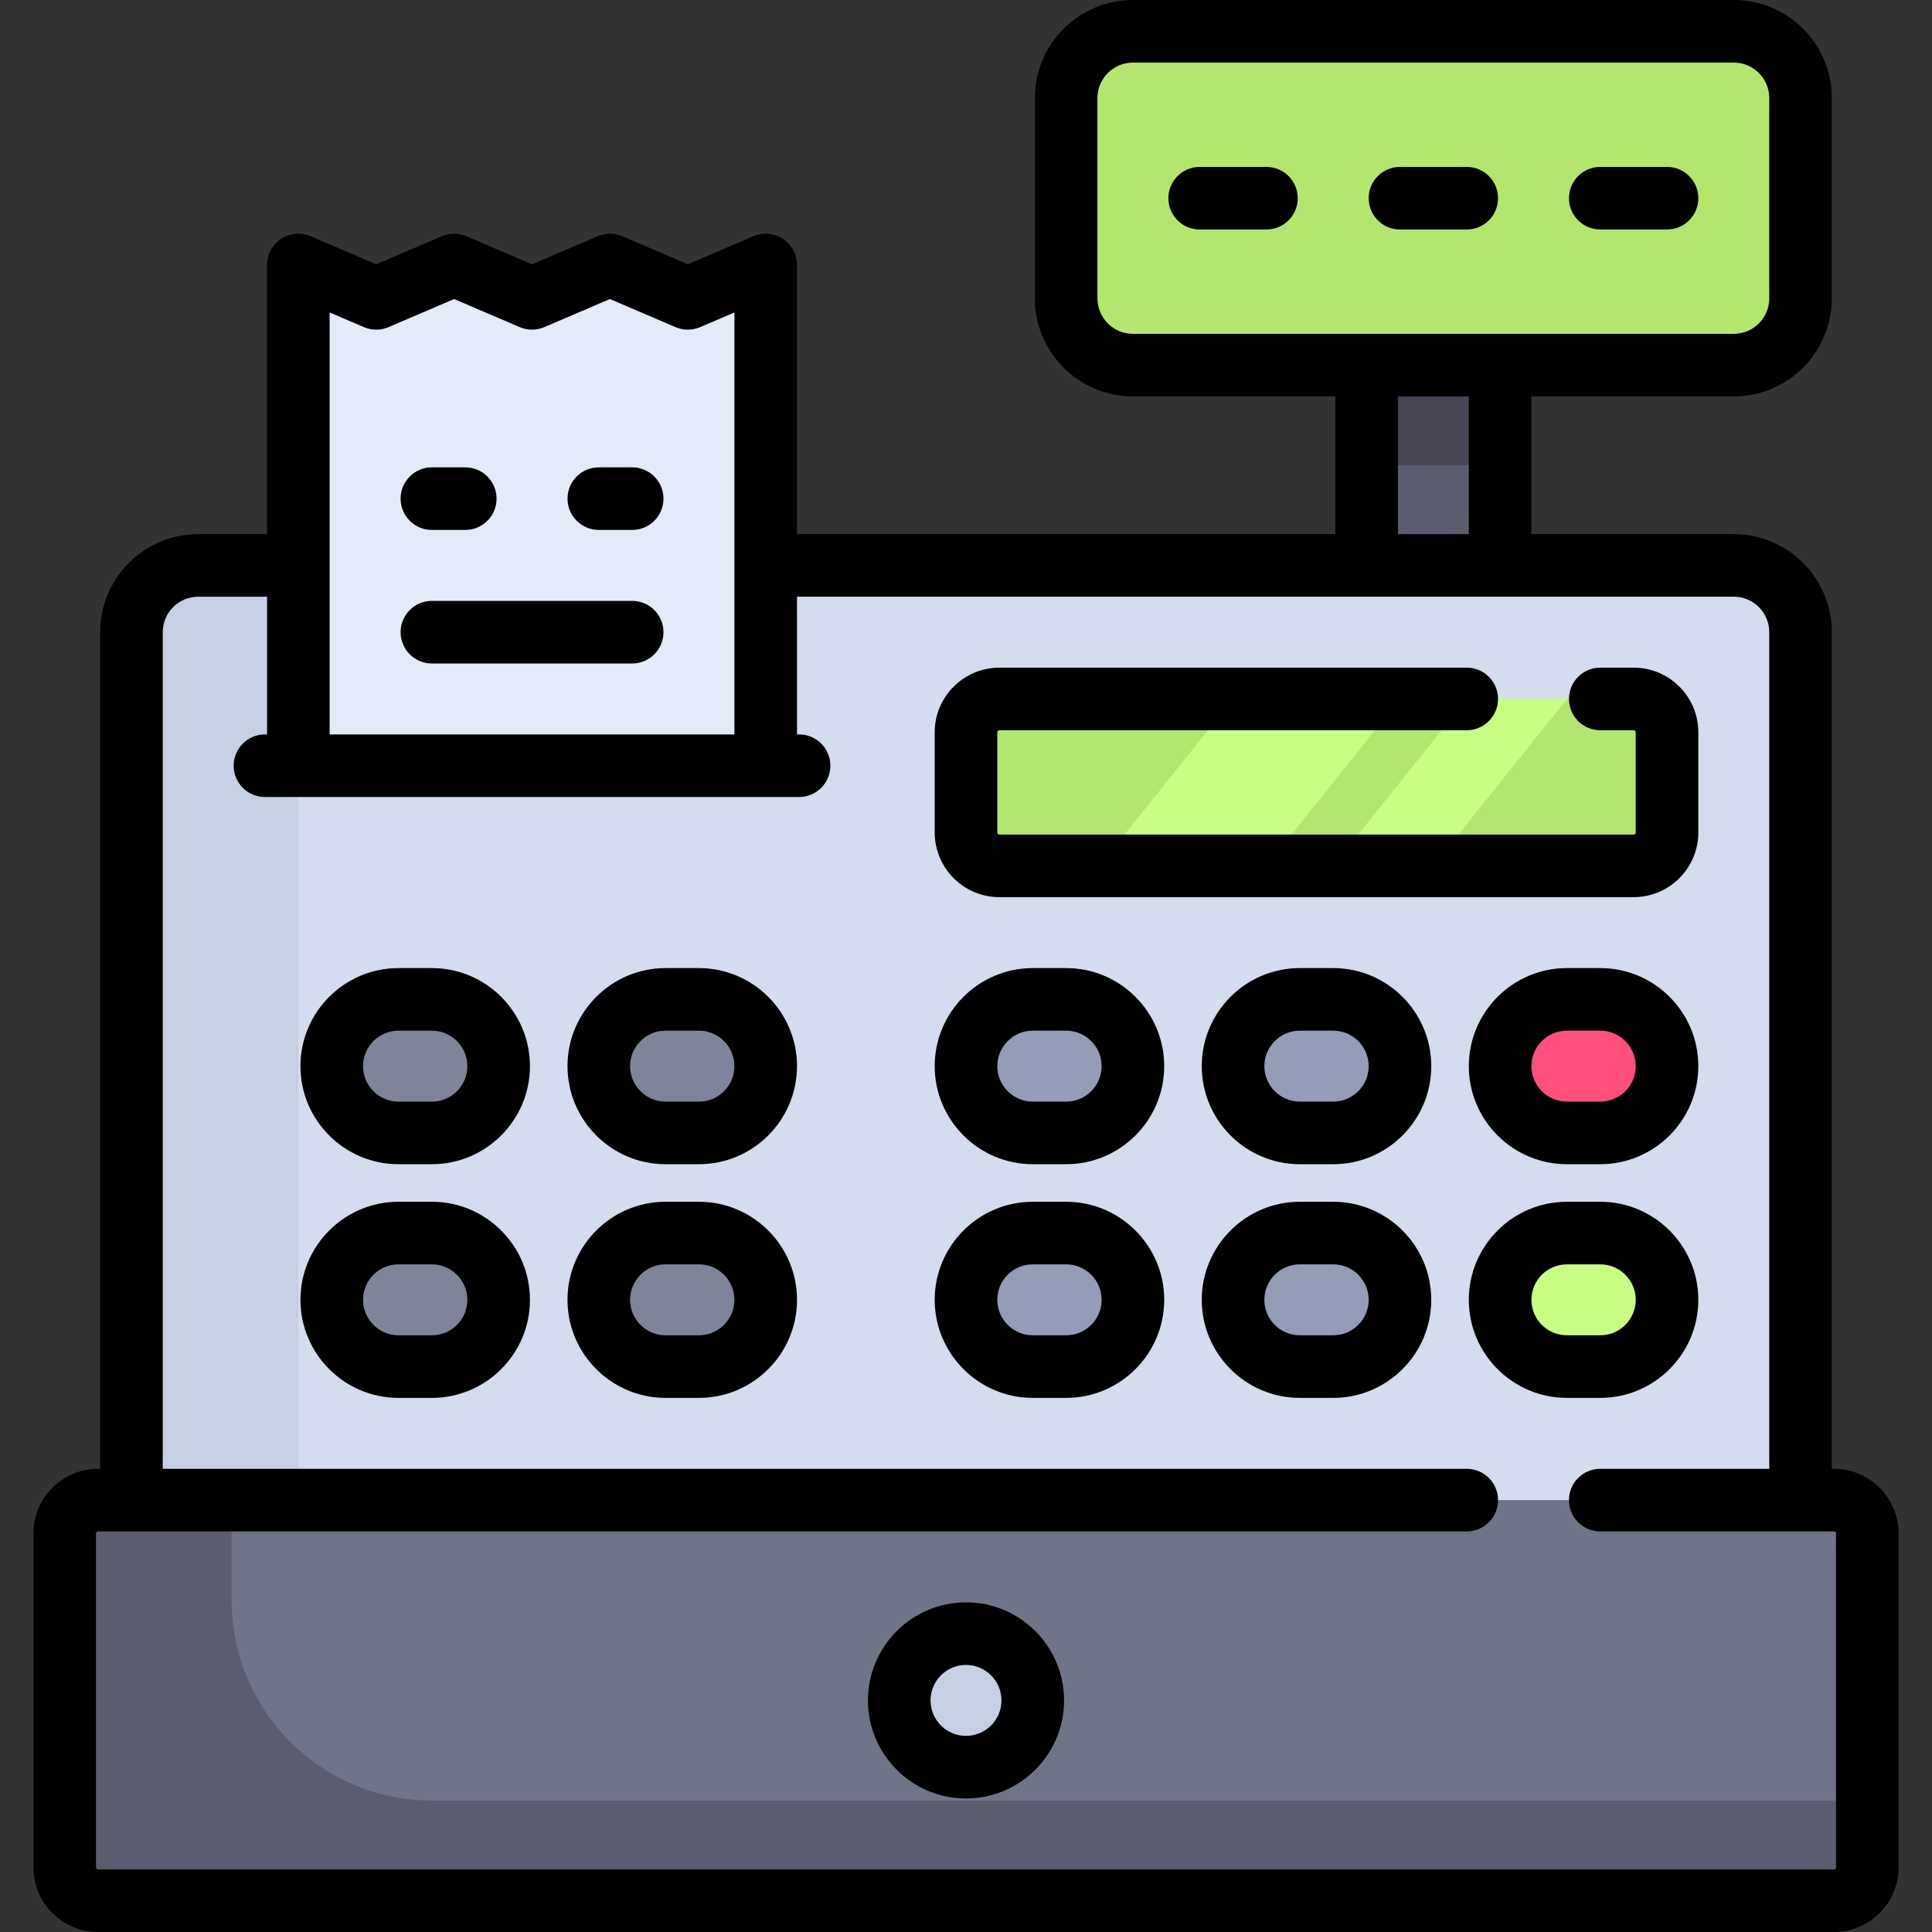
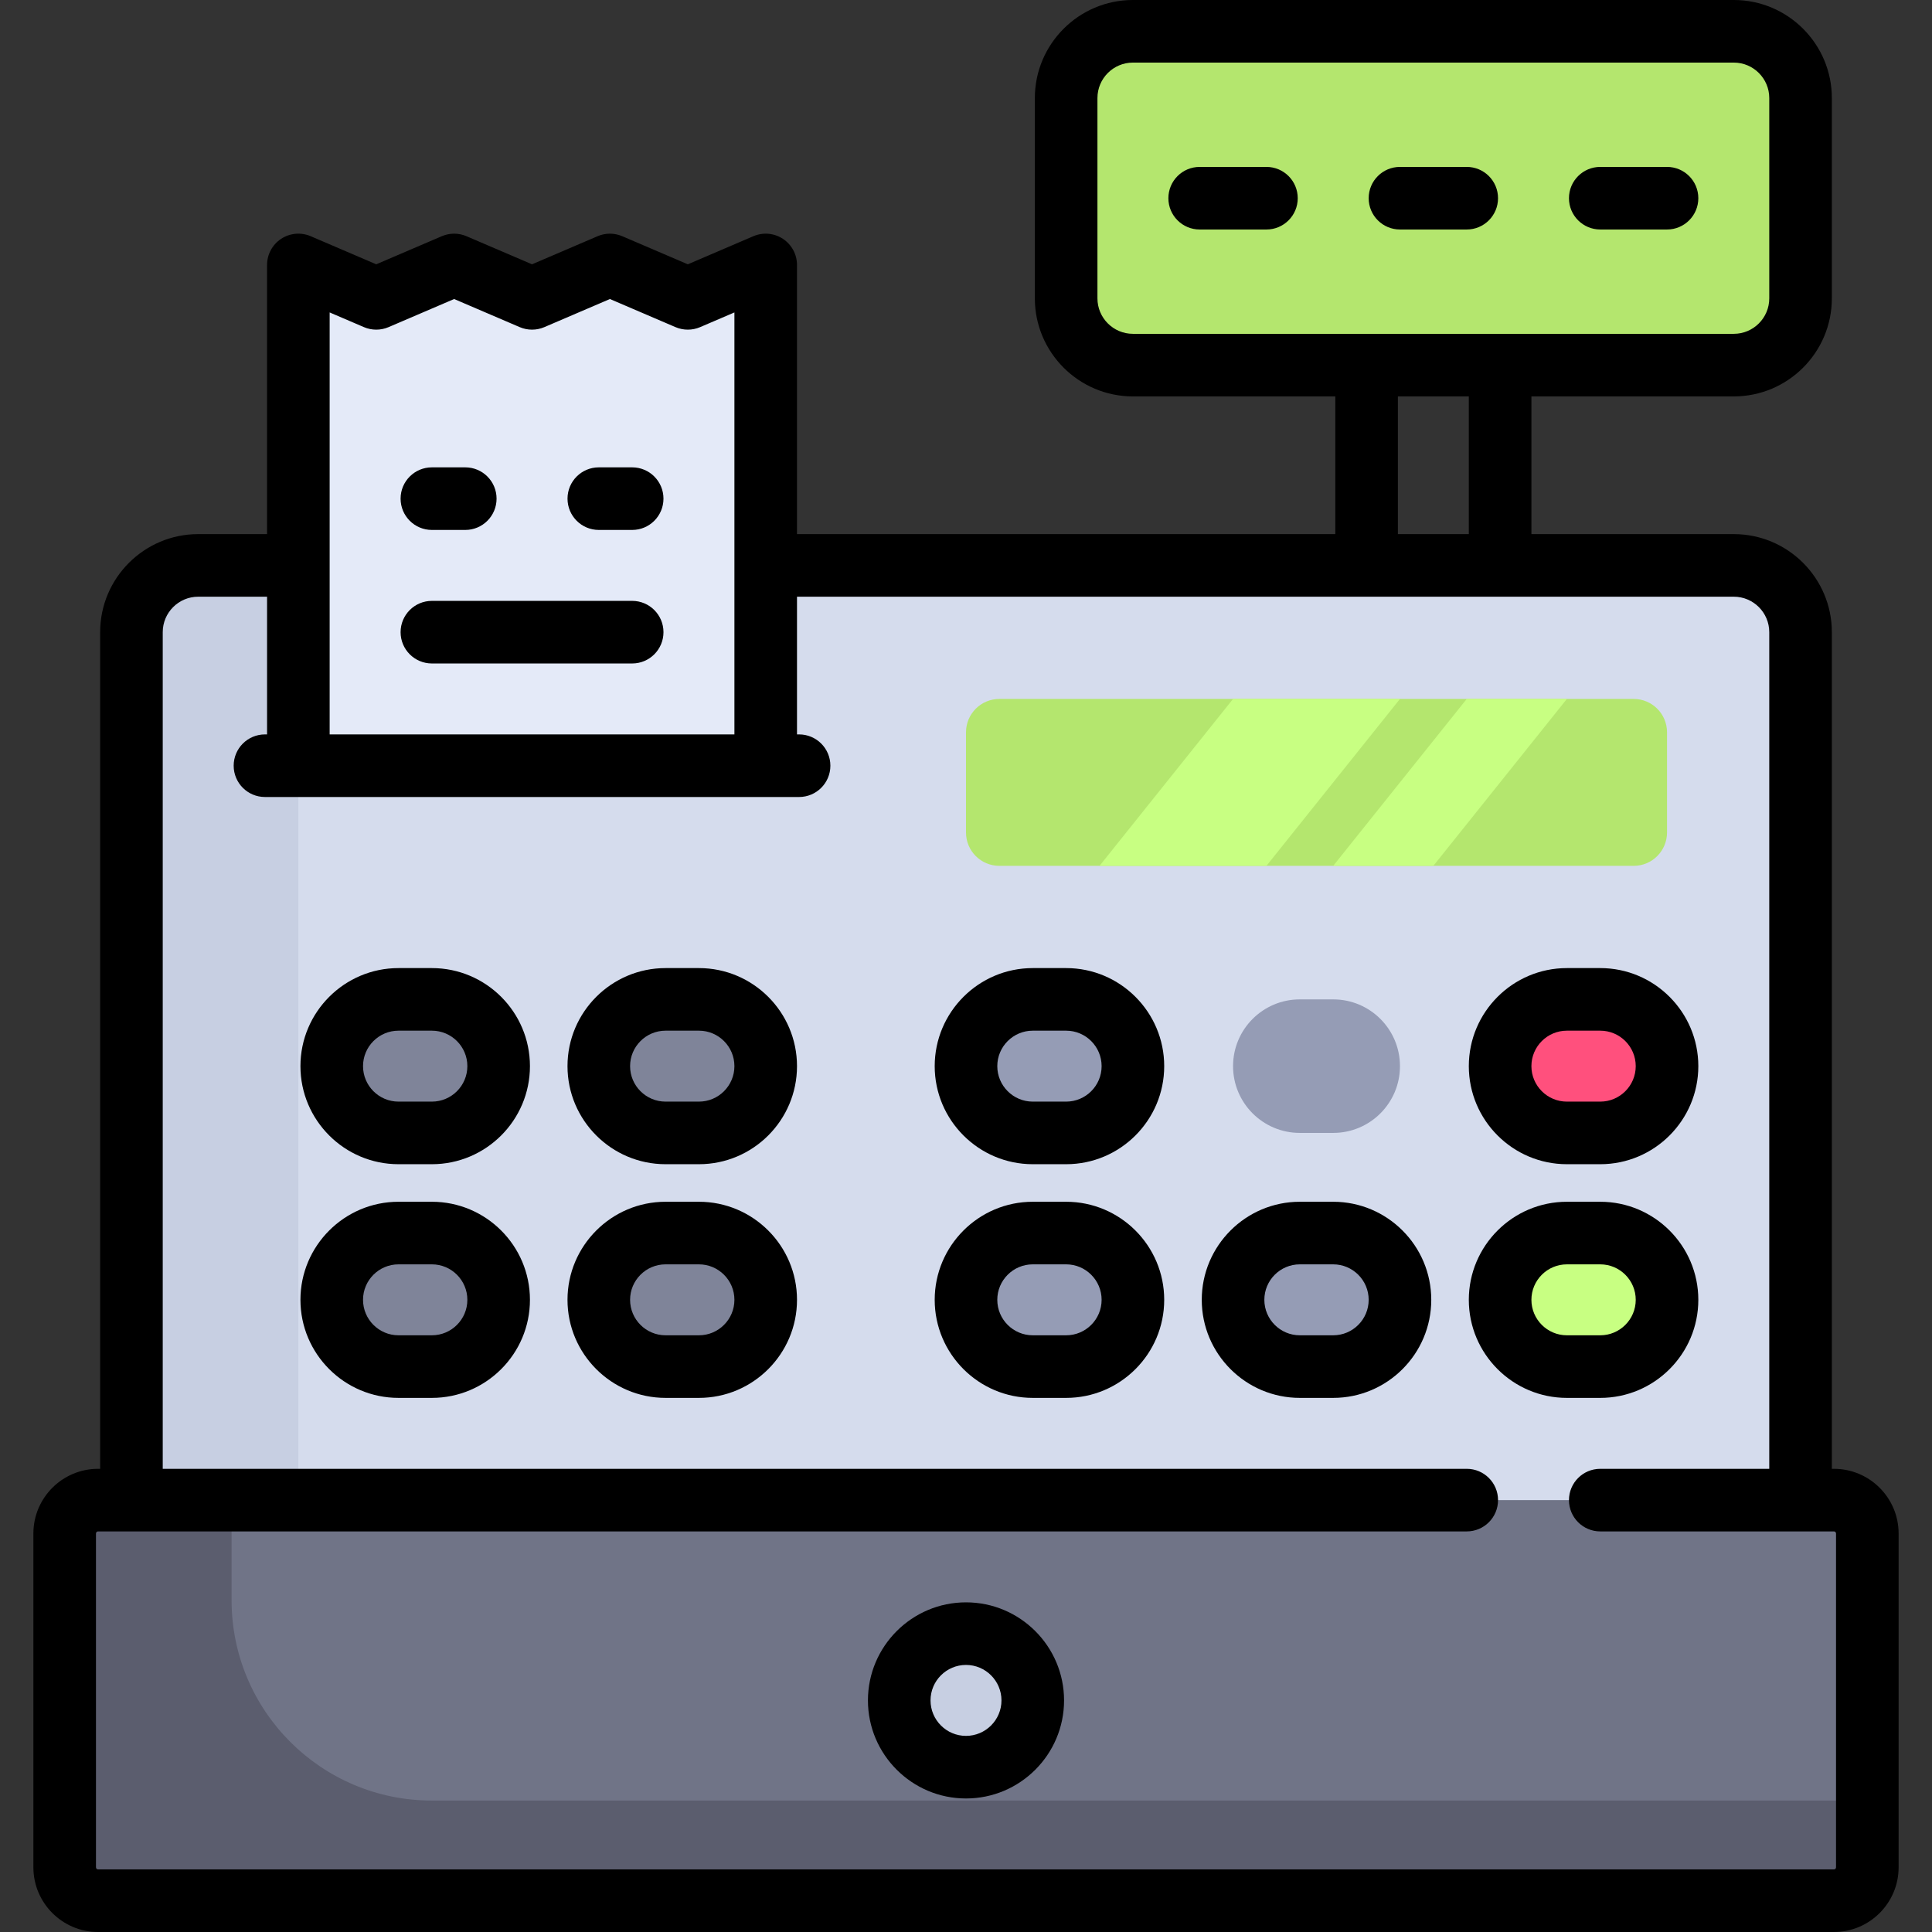
<svg xmlns="http://www.w3.org/2000/svg" version="1.1" id="Layer_1" viewBox="0 0 512 512" xml:space="preserve">
  <rect x="0" y="0" width="512" height="512" fill="#333333" stroke="none" />
-   <rect x="362.16" y="87.914" style="fill:#5B5D6E;" width="35.387" height="70.773" />
-   <rect x="362.16" y="87.914" style="fill:#464655;" width="35.387" height="35.387" />
  <path style="fill:#D5DCED;" d="M459.473,149.84H52.527c-9.772,0-17.693,7.921-17.693,17.693v238.86h442.333v-238.86  C477.166,157.761,469.245,149.84,459.473,149.84z" />
  <path style="fill:#B4E66E;" d="M432.933,229.46H264.847c-4.886,0-8.847-3.961-8.847-8.847v-26.54c0-4.886,3.961-8.847,8.847-8.847  h168.086c4.886,0,8.847,3.961,8.847,8.847v26.54C441.78,225.499,437.819,229.46,432.933,229.46z" />
  <path style="fill:#C7CFE2;" d="M96.76,149.84H52.527c-9.771,0-17.693,7.921-17.693,17.693v238.86h44.233v-238.86  C79.067,157.761,86.989,149.84,96.76,149.84z" />
  <path style="fill:#707487;" d="M486.013,503.706H25.987c-4.886,0-8.847-3.961-8.847-8.847v-88.467c0-4.886,3.961-8.847,8.847-8.847  h460.026c4.886,0,8.847,3.961,8.847,8.847v88.467C494.86,499.745,490.898,503.706,486.013,503.706z" />
  <circle style="fill:#C7CFE2;" cx="256" cy="450.626" r="17.693" />
  <path style="fill:#B4E66E;" d="M300.233,96.76h159.24c9.772,0,17.693-7.921,17.693-17.693v-53.08  c0-9.772-7.921-17.693-17.693-17.693h-159.24c-9.772,0-17.693,7.921-17.693,17.693v53.08C282.54,88.839,290.461,96.76,300.233,96.76  z" />
  <g>
    <path style="fill:#959CB5;" d="M282.54,300.233h-8.847c-9.772,0-17.693-7.921-17.693-17.693l0,0   c0-9.772,7.921-17.693,17.693-17.693h8.847c9.772,0,17.693,7.921,17.693,17.693l0,0   C300.233,292.312,292.312,300.233,282.54,300.233z" />
    <path style="fill:#959CB5;" d="M353.313,300.233h-8.847c-9.772,0-17.693-7.921-17.693-17.693l0,0   c0-9.772,7.921-17.693,17.693-17.693h8.847c9.772,0,17.693,7.921,17.693,17.693l0,0   C371.006,292.312,363.085,300.233,353.313,300.233z" />
  </g>
  <path style="fill:#FF507D;" d="M424.086,300.233h-8.847c-9.772,0-17.693-7.921-17.693-17.693l0,0  c0-9.772,7.921-17.693,17.693-17.693h8.847c9.772,0,17.693,7.921,17.693,17.693l0,0C441.78,292.312,433.859,300.233,424.086,300.233  z" />
  <path style="fill:#959CB5;" d="M282.54,362.16h-8.847c-9.772,0-17.693-7.921-17.693-17.693l0,0c0-9.772,7.921-17.693,17.693-17.693  h8.847c9.772,0,17.693,7.921,17.693,17.693l0,0C300.233,354.239,292.312,362.16,282.54,362.16z" />
  <g>
    <path style="fill:#7F8499;" d="M185.227,300.233h-8.847c-9.772,0-17.693-7.921-17.693-17.693l0,0   c0-9.772,7.921-17.693,17.693-17.693h8.847c9.772,0,17.693,7.921,17.693,17.693l0,0   C202.92,292.312,194.999,300.233,185.227,300.233z" />
    <path style="fill:#7F8499;" d="M185.227,362.16h-8.847c-9.772,0-17.693-7.921-17.693-17.693l0,0   c0-9.772,7.921-17.693,17.693-17.693h8.847c9.772,0,17.693,7.921,17.693,17.693l0,0C202.92,354.239,194.999,362.16,185.227,362.16z   " />
    <path style="fill:#7F8499;" d="M114.454,300.233h-8.847c-9.772,0-17.693-7.921-17.693-17.693l0,0   c0-9.772,7.921-17.693,17.693-17.693h8.847c9.772,0,17.693,7.921,17.693,17.693l0,0   C132.147,292.312,124.226,300.233,114.454,300.233z" />
    <path style="fill:#7F8499;" d="M114.454,362.16h-8.847c-9.772,0-17.693-7.921-17.693-17.693l0,0   c0-9.772,7.921-17.693,17.693-17.693h8.847c9.772,0,17.693,7.921,17.693,17.693l0,0C132.147,354.239,124.226,362.16,114.454,362.16   z" />
  </g>
  <path style="fill:#959CB5;" d="M353.313,362.16h-8.847c-9.772,0-17.693-7.921-17.693-17.693l0,0c0-9.772,7.921-17.693,17.693-17.693  h8.847c9.772,0,17.693,7.921,17.693,17.693l0,0C371.006,354.239,363.085,362.16,353.313,362.16z" />
  <path style="fill:#C8FF82;" d="M424.086,362.16h-8.847c-9.772,0-17.693-7.921-17.693-17.693l0,0c0-9.772,7.921-17.693,17.693-17.693  h8.847c9.772,0,17.693,7.921,17.693,17.693l0,0C441.78,354.239,433.859,362.16,424.086,362.16z" />
  <path style="fill:#5B5D6E;" d="M114.454,477.166c-29.316,0-53.08-23.764-53.08-53.08v-26.54H25.987  c-4.886,0-8.847,3.961-8.847,8.847v88.467c0,4.886,3.961,8.847,8.847,8.847h460.026c4.886,0,8.847-3.961,8.847-8.847v-17.693  H114.454z" />
  <polygon style="fill:#E4EAF8;" points="182.278,79.067 161.636,70.22 140.994,79.067 120.352,70.22 99.711,79.067 79.068,70.22   79.068,202.92 202.92,202.92 202.92,70.22 " />
  <g>
    <polygon style="fill:#C8FF82;" points="291.387,229.46 326.773,185.227 371.006,185.227 335.62,229.46  " />
    <polygon style="fill:#C8FF82;" points="353.313,229.46 388.7,185.227 415.24,185.227 379.853,229.46  " />
  </g>
  <path d="M486.013,389.253h-0.553V167.533c0-14.329-11.658-25.987-25.987-25.987H405.84v-36.492h53.633  c14.329,0,25.987-11.658,25.987-25.987v-53.08C485.46,11.658,473.802,0,459.473,0h-159.24c-14.329,0-25.987,11.658-25.987,25.987  v53.08c0,14.329,11.658,25.987,25.987,25.987h53.633v36.492H211.214V70.22c0-2.788-1.401-5.39-3.728-6.924  c-2.328-1.535-5.27-1.798-7.833-0.699l-17.375,7.447l-17.375-7.447c-2.087-0.895-4.448-0.895-6.534,0l-17.376,7.446l-17.374-7.447  c-2.086-0.895-4.448-0.895-6.534,0l-17.375,7.447l-17.375-7.447c-2.562-1.099-5.506-0.836-7.833,0.699s-3.728,4.136-3.728,6.924  v71.327H52.527c-14.329,0-25.987,11.658-25.987,25.987v221.719h-0.553c-9.452,0-17.14,7.689-17.14,17.14v88.467  c0,9.452,7.689,17.14,17.14,17.14h460.026c9.452,0,17.14-7.689,17.14-17.14v-88.467  C503.153,396.942,495.464,389.253,486.013,389.253z M290.834,79.067v-53.08c0-5.183,4.217-9.4,9.4-9.4h159.24  c5.183,0,9.4,4.217,9.4,9.4v53.08c0,5.183-4.217,9.4-9.4,9.4h-159.24C295.05,88.467,290.834,84.25,290.834,79.067z M370.454,105.054  h18.799v36.492h-18.799V105.054z M96.443,86.691c2.087,0.895,4.448,0.895,6.534,0l17.375-7.447l17.374,7.447  c2.086,0.895,4.448,0.895,6.534,0l17.375-7.447l17.375,7.447c2.087,0.895,4.448,0.895,6.534,0l9.081-3.893v111.828H87.362V82.798  L96.443,86.691z M486.566,494.86c0,0.305-0.248,0.553-0.553,0.553H25.987c-0.305,0-0.553-0.248-0.553-0.553v-88.467  c0-0.305,0.248-0.553,0.553-0.553h362.716c4.58,0,8.294-3.713,8.294-8.294s-3.713-8.294-8.294-8.294H43.127V167.533  c0-5.183,4.217-9.4,9.4-9.4h18.247v36.492H70.22c-4.58,0-8.294,3.713-8.294,8.294s3.713,8.294,8.294,8.294h141.546  c4.58,0,8.294-3.713,8.294-8.294s-3.713-8.294-8.294-8.294h-0.553v-36.492h248.259c5.183,0,9.4,4.217,9.4,9.4v221.719h-44.786  c-4.58,0-8.294,3.713-8.294,8.294s3.713,8.294,8.294,8.294h61.927c0.305,0,0.553,0.248,0.553,0.553V494.86z" />
  <path d="M256,424.639c-14.329,0-25.987,11.658-25.987,25.987s11.658,25.987,25.987,25.987s25.987-11.658,25.987-25.987  S270.329,424.639,256,424.639z M256,460.026c-5.183,0-9.4-4.217-9.4-9.4s4.217-9.4,9.4-9.4c5.183,0,9.4,4.217,9.4,9.4  S261.183,460.026,256,460.026z" />
  <path d="M114.455,175.827h53.079c4.58,0,8.294-3.713,8.294-8.294s-3.713-8.294-8.294-8.294h-53.079c-4.58,0-8.294,3.713-8.294,8.294  S109.874,175.827,114.455,175.827z" />
  <path d="M158.692,140.441h8.841c4.58,0,8.294-3.713,8.294-8.294s-3.713-8.294-8.294-8.294h-8.841c-4.58,0-8.294,3.713-8.294,8.294  S154.112,140.441,158.692,140.441z" />
-   <path d="M114.455,140.441h8.846c4.58,0,8.294-3.713,8.294-8.294s-3.713-8.294-8.294-8.294h-8.846c-4.58,0-8.294,3.713-8.294,8.294  S109.874,140.441,114.455,140.441z" />
-   <path d="M450.073,220.613v-26.54c0-9.452-7.689-17.14-17.14-17.14h-8.844c-4.58,0-8.294,3.713-8.294,8.294s3.713,8.294,8.294,8.294  h8.844c0.305,0,0.553,0.248,0.553,0.553v26.54c0,0.305-0.248,0.553-0.553,0.553H264.847c-0.305,0-0.553-0.248-0.553-0.553v-26.54  c0-0.305,0.248-0.553,0.553-0.553h123.852c4.58,0,8.294-3.713,8.294-8.294s-3.713-8.294-8.294-8.294H264.847  c-9.452,0-17.14,7.689-17.14,17.14v26.54c0,9.452,7.689,17.14,17.14,17.14h168.086C442.385,237.754,450.073,230.065,450.073,220.613  z" />
+   <path d="M114.455,140.441h8.846c4.58,0,8.294-3.713,8.294-8.294s-3.713-8.294-8.294-8.294h-8.846c-4.58,0-8.294,3.713-8.294,8.294  S109.874,140.441,114.455,140.441" />
  <path d="M282.54,256.553h-8.847c-14.329,0-25.987,11.658-25.987,25.987s11.658,25.987,25.987,25.987h8.847  c14.329,0,25.987-11.658,25.987-25.987S296.869,256.553,282.54,256.553z M282.54,291.94h-8.847c-5.183,0-9.4-4.217-9.4-9.4  s4.217-9.4,9.4-9.4h8.847c5.183,0,9.4,4.217,9.4,9.4C291.94,287.723,287.723,291.94,282.54,291.94z" />
-   <path d="M353.313,256.553h-8.847c-14.329,0-25.987,11.658-25.987,25.987s11.658,25.987,25.987,25.987h8.847  c14.329,0,25.987-11.658,25.987-25.987S367.643,256.553,353.313,256.553z M353.313,291.94h-8.847c-5.183,0-9.4-4.217-9.4-9.4  s4.217-9.4,9.4-9.4h8.847c5.183,0,9.4,4.217,9.4,9.4C362.713,287.723,358.496,291.94,353.313,291.94z" />
  <path d="M424.086,256.553h-8.847c-14.329,0-25.987,11.658-25.987,25.987s11.658,25.987,25.987,25.987h8.847  c14.329,0,25.987-11.658,25.987-25.987S438.416,256.553,424.086,256.553z M424.086,291.94h-8.847c-5.183,0-9.4-4.217-9.4-9.4  s4.217-9.4,9.4-9.4h8.847c5.183,0,9.4,4.217,9.4,9.4C433.486,287.723,429.269,291.94,424.086,291.94z" />
  <path d="M282.54,318.479h-8.847c-14.329,0-25.987,11.658-25.987,25.987s11.658,25.987,25.987,25.987h8.847  c14.329,0,25.987-11.658,25.987-25.987S296.869,318.479,282.54,318.479z M282.54,353.866h-8.847c-5.183,0-9.4-4.217-9.4-9.4  s4.217-9.4,9.4-9.4h8.847c5.183,0,9.4,4.217,9.4,9.4S287.723,353.866,282.54,353.866z" />
  <path d="M185.227,256.553h-8.847c-14.329,0-25.987,11.658-25.987,25.987s11.658,25.987,25.987,25.987h8.847  c14.329,0,25.987-11.658,25.987-25.987S199.556,256.553,185.227,256.553z M185.227,291.94h-8.847c-5.183,0-9.4-4.217-9.4-9.4  s4.217-9.4,9.4-9.4h8.847c5.183,0,9.4,4.217,9.4,9.4C194.626,287.723,190.41,291.94,185.227,291.94z" />
  <path d="M185.227,318.479h-8.847c-14.329,0-25.987,11.658-25.987,25.987s11.658,25.987,25.987,25.987h8.847  c14.329,0,25.987-11.658,25.987-25.987S199.556,318.479,185.227,318.479z M185.227,353.866h-8.847c-5.183,0-9.4-4.217-9.4-9.4  s4.217-9.4,9.4-9.4h8.847c5.183,0,9.4,4.217,9.4,9.4S190.41,353.866,185.227,353.866z" />
  <path d="M114.454,256.553h-8.847c-14.329,0-25.987,11.658-25.987,25.987c0,14.329,11.658,25.987,25.987,25.987h8.847  c14.329,0,25.987-11.658,25.987-25.987S128.783,256.553,114.454,256.553z M114.454,291.94h-8.847c-5.183,0-9.4-4.217-9.4-9.4  s4.217-9.4,9.4-9.4h8.847c5.183,0,9.4,4.217,9.4,9.4C123.853,287.723,119.637,291.94,114.454,291.94z" />
  <path d="M114.454,318.479h-8.847c-14.329,0-25.987,11.658-25.987,25.987s11.658,25.987,25.987,25.987h8.847  c14.329,0,25.987-11.658,25.987-25.987S128.783,318.479,114.454,318.479z M114.454,353.866h-8.847c-5.183,0-9.4-4.217-9.4-9.4  s4.217-9.4,9.4-9.4h8.847c5.183,0,9.4,4.217,9.4,9.4S119.637,353.866,114.454,353.866z" />
  <path d="M353.313,318.479h-8.847c-14.329,0-25.987,11.658-25.987,25.987s11.658,25.987,25.987,25.987h8.847  c14.329,0,25.987-11.658,25.987-25.987S367.643,318.479,353.313,318.479z M353.313,353.866h-8.847c-5.183,0-9.4-4.217-9.4-9.4  s4.217-9.4,9.4-9.4h8.847c5.183,0,9.4,4.217,9.4,9.4S358.496,353.866,353.313,353.866z" />
  <path d="M450.073,344.467c0-14.329-11.658-25.987-25.987-25.987h-8.847c-14.329,0-25.987,11.658-25.987,25.987  s11.658,25.987,25.987,25.987h8.847C438.416,370.454,450.073,358.796,450.073,344.467z M405.84,344.467c0-5.183,4.217-9.4,9.4-9.4  h8.847c5.183,0,9.4,4.217,9.4,9.4s-4.217,9.4-9.4,9.4h-8.847C410.057,353.866,405.84,349.65,405.84,344.467z" />
  <path d="M335.62,44.233h-17.693c-4.58,0-8.294,3.713-8.294,8.294s3.713,8.294,8.294,8.294h17.693c4.58,0,8.294-3.713,8.294-8.294  S340.2,44.233,335.62,44.233z" />
  <path d="M424.086,60.821h17.693c4.58,0,8.294-3.713,8.294-8.294s-3.713-8.294-8.294-8.294h-17.693c-4.58,0-8.294,3.713-8.294,8.294  S419.506,60.821,424.086,60.821z" />
  <path d="M371.006,60.821H388.7c4.58,0,8.294-3.713,8.294-8.294s-3.713-8.294-8.294-8.294h-17.693c-4.58,0-8.294,3.713-8.294,8.294  S366.426,60.821,371.006,60.821z" />
</svg>